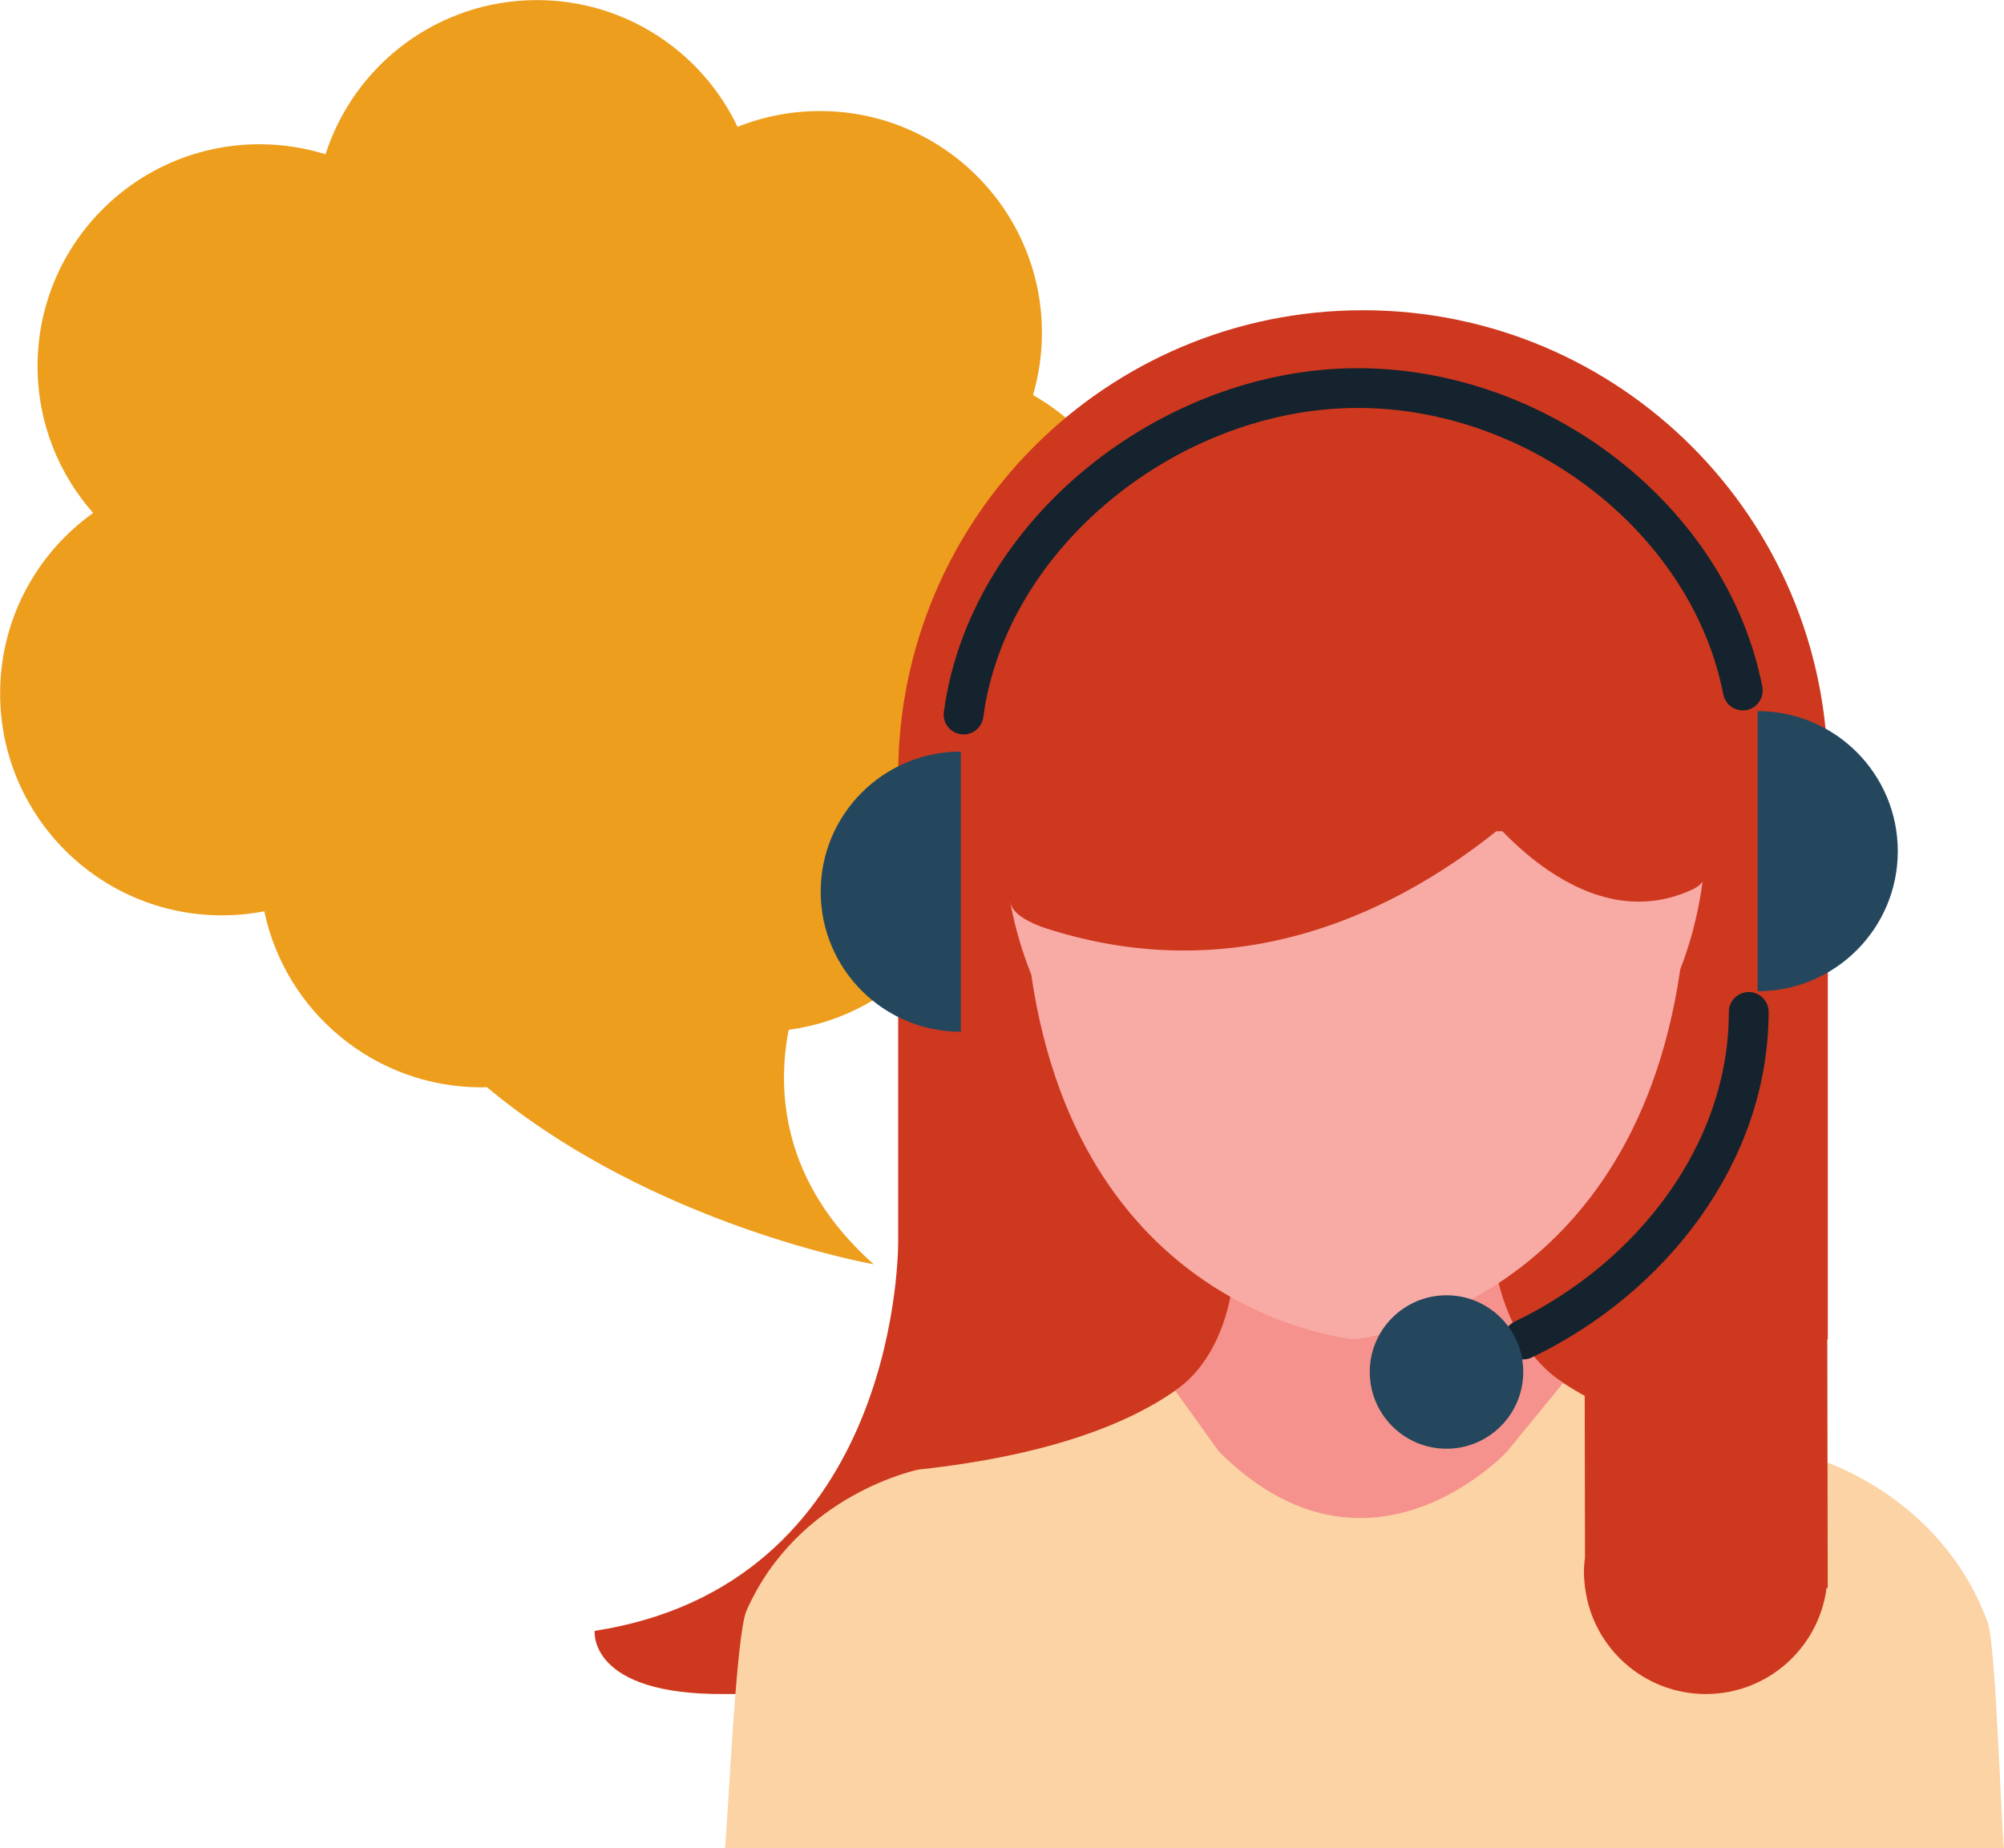
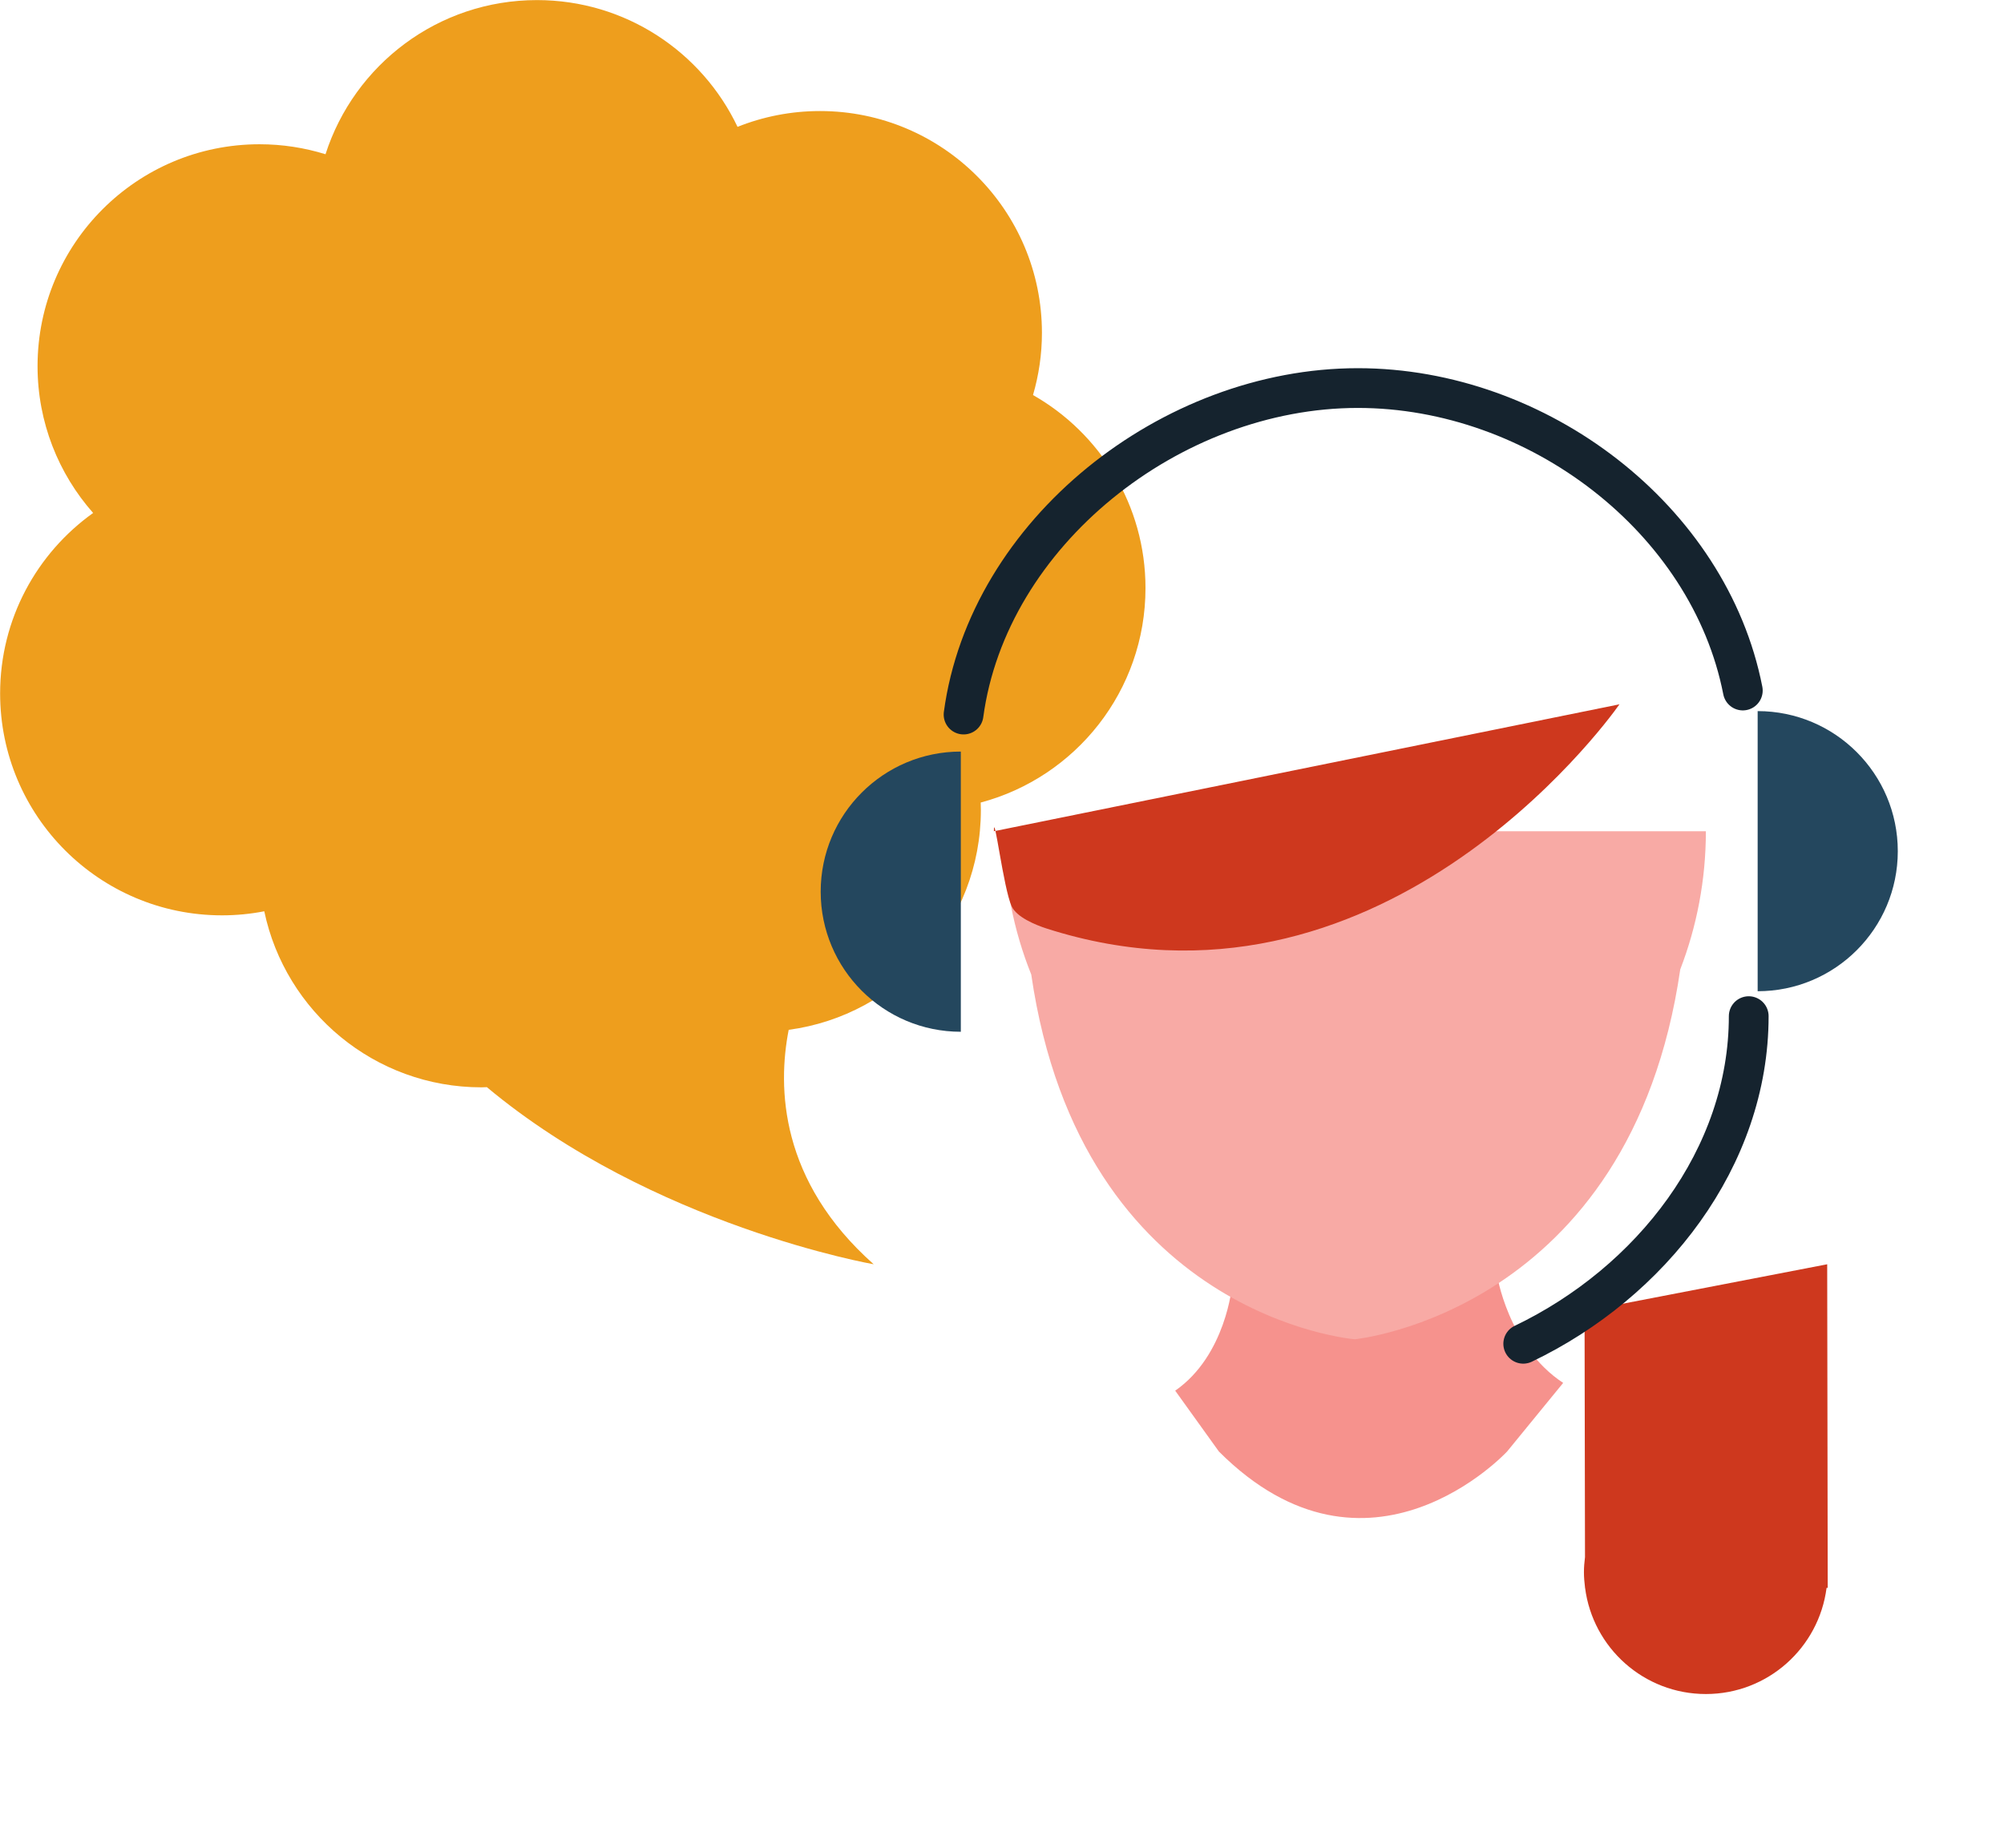
<svg xmlns="http://www.w3.org/2000/svg" height="209.2" preserveAspectRatio="xMidYMid meet" version="1.1" viewBox="99.2 108.0 226.8 209.2" width="226.8" zoomAndPan="magnify">
  <g id="surface1">
    <g id="change1_1">
      <path d="m109.74 166.07c-3.91-4.43-6.29-10.25-6.29-16.62 0-13.87 11.25-25.12 25.12-25.12 2.61 0 5.11 0.4 7.47 1.13 3.25-10.12 12.73-17.45 23.93-17.45 10.02 0 18.67 5.87 22.7 14.35 2.88-1.15 6.03-1.79 9.33-1.79 13.87 0 25.12 11.24 25.12 25.11 0 2.45-0.36 4.81-1.01 7.04 7.6 4.32 12.73 12.48 12.73 21.85 0 11.64-7.91 21.42-18.65 24.28 0.01 0.27 0.02 0.56 0.02 0.84 0 12.73-9.47 23.24-21.75 24.89-1.28 6.56-1 17.11 9.62 26.54 0 0-24.96-4.34-43.78-20.05-0.2 0-0.41 0.02-0.61 0.02-12.09 0-22.19-8.55-24.58-19.93-1.54 0.3-3.14 0.46-4.78 0.46-13.87 0-25.115-11.24-25.115-25.12 0-8.43 4.155-15.88 10.525-20.43" fill="#ee9e1d" />
    </g>
    <g id="change2_1">
-       <path d="m306.06 195.72c0-29.05-23.55-52.6-52.61-52.6-29.05 0-52.6 23.55-52.6 52.6v52.89c-0.01 2.8-0.85 38.83-34.35 44.01 0 0-0.78 7.29 14.75 7.15h109.93v-41.28l14.88 1.12v-63.89" fill="#ce381e" />
-     </g>
+       </g>
    <g id="change3_1">
-       <path d="m181.25 317.2h144.73c-0.3-3-0.93-23.1-1.81-25.49-5.37-14.76-19.66-18.66-19.66-18.66-14.59-1.57-23.26-5.09-28.4-8.5-6.29-4.15-7.26-8.13-7.26-8.13l-29.96 1.31s-0.94 3.71-6.69 7.7c-5.06 3.54-13.86 7.29-29.04 8.93 0 0-13.63 2.73-19.48 15.98-1.19 2.69-2.06 23.23-2.43 26.86" fill="#fbd3a4" />
-     </g>
+       </g>
    <g id="change4_1">
      <path d="m232.2 265.43l0.01 0.01 4.94 6.88c16.94 16.94 32.61 0 32.61 0l6.35-7.77c-6.29-4.15-7.51-12.34-7.51-12.34l-29.96 1.31s-0.69 7.92-6.44 11.91" fill="#f6928d" />
    </g>
    <g id="change5_1">
      <path d="m292.26 202.1c0 5.53-1.04 10.81-2.9 15.64-5.65 38.83-36.83 41.87-36.83 41.87s-30.96-2.45-36.62-41.29c-2-4.98-3.11-10.47-3.11-16.22" fill="#f8aaa5" />
    </g>
    <g id="change2_2">
      <path d="m282.48 187.73c-1.79 2.56-27.51 37.34-64.84 25.38-1.24-0.4-3.39-1.28-3.95-2.52-0.93-2.02-2.01-11-2.01-8.49" fill="#ce381e" />
    </g>
    <g id="change2_3">
-       <path d="m266.3 198.64s11.38 16.18 24.46 10.04c1.47-0.7 2.42-2.08 2.42-7.32" fill="#ce381e" />
-     </g>
+       </g>
    <g id="change2_4">
      <path d="m305.99 251.12l0.06 36.63h-0.13c-0.87 6.78-6.65 12.02-13.66 12.02-7.02 0-12.8-5.24-13.67-12.02h-0.01v-0.06c-0.07-0.57-0.12-1.13-0.12-1.71s0.05-1.15 0.12-1.71l-0.05-27.85" fill="#ce381e" />
    </g>
-     <path d="m2971.1 2021.7v4.8c0-160.2-110.4-301.5-255.2-370.9" fill="none" stroke="#15232e" stroke-linecap="round" stroke-linejoin="round" stroke-miterlimit="10" stroke-width="45" transform="matrix(.1 0 0 -.1 0 425.2)" />
+     <path d="m2971.1 2021.7c0-160.2-110.4-301.5-255.2-370.9" fill="none" stroke="#15232e" stroke-linecap="round" stroke-linejoin="round" stroke-miterlimit="10" stroke-width="45" transform="matrix(.1 0 0 -.1 0 425.2)" />
    <path d="m2082.5 2363.1c27.7 205.8 234.7 369.6 446.2 369.6 203.6 0 397.7-148.1 435.7-342.4" fill="none" stroke="#15232e" stroke-linecap="round" stroke-linejoin="round" stroke-miterlimit="10" stroke-width="45" transform="matrix(.1 0 0 -.1 0 425.2)" />
    <g id="change6_1">
      <path d="m207.94 224.8c-8.76 0-15.86-7.1-15.86-15.86s7.1-15.86 15.86-15.86v31.72" fill="#24475e" />
    </g>
    <g id="change6_2">
      <path d="m298.12 220.21c8.76 0 15.86-7.1 15.86-15.85 0-8.76-7.1-15.86-15.86-15.86v31.71" fill="#24475e" />
    </g>
    <g id="change6_3">
-       <path d="m254.22 263.31c0 4.8 3.89 8.69 8.69 8.69 4.79 0 8.68-3.89 8.68-8.69 0-4.79-3.89-8.68-8.68-8.68-4.8 0-8.69 3.89-8.69 8.68" fill="#24475e" />
-     </g>
+       </g>
  </g>
</svg>